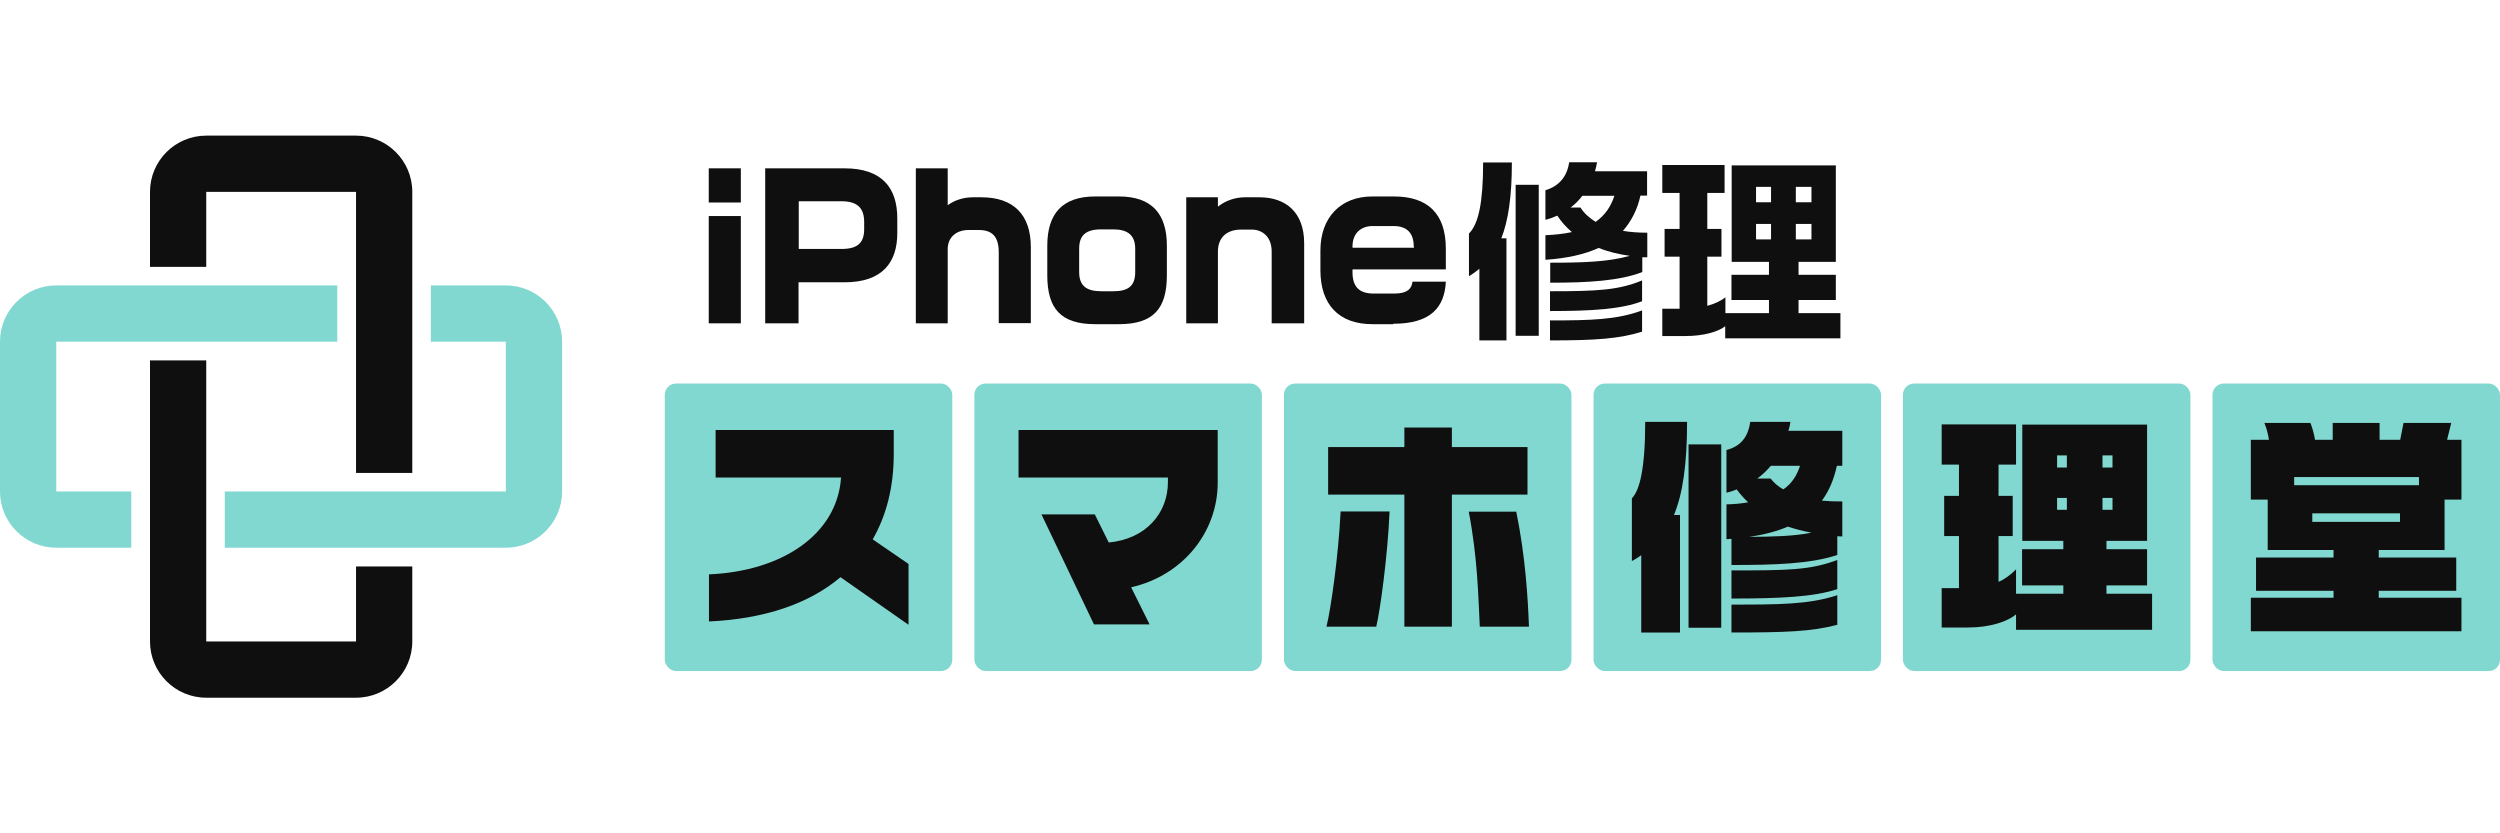
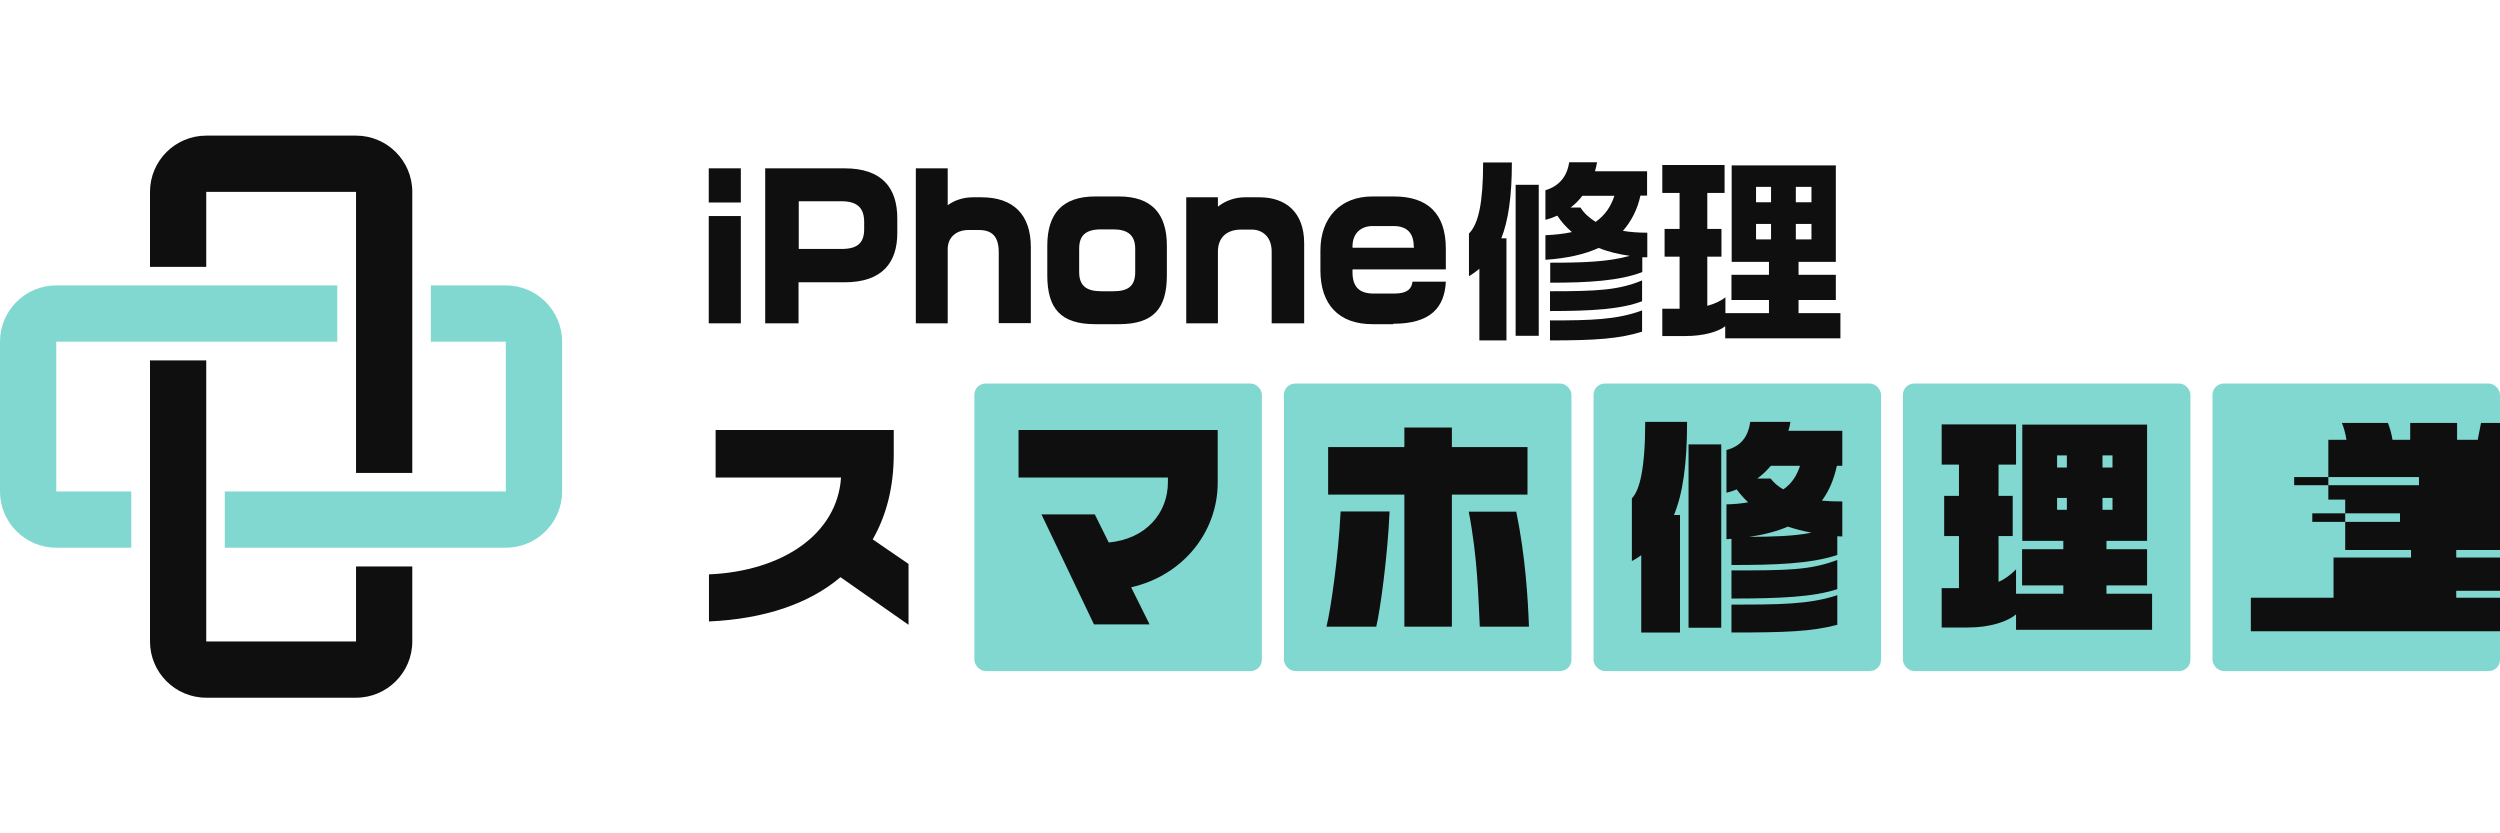
<svg xmlns="http://www.w3.org/2000/svg" id="_レイヤー_1" data-name="レイヤー_1" version="1.1" viewBox="0 0 1200 400">
  <defs>
    <style>
      .st0 {
        fill: #81d8d0;
      }

      .st1 {
        fill: #0f0f0f;
      }
    </style>
  </defs>
  <path class="st1" d="M170.9,65.1h-71.9c-14.9,0-27,12.1-27,27v36h27v-36h71.9v134.9h27V92.1c0-14.9-12.1-27-27-27Z" />
  <path class="st1" d="M170.9,271.9v36h-71.9v-134.9h-27v134.9c0,14.9,12.1,27,27,27h71.9c14.9,0,27-12.1,27-27v-36h-27Z" />
  <path class="st0" d="M242.8,137h-36v27h36v71.9H107.9v27h134.9c14.9,0,27-12.1,27-27v-71.9c0-14.9-12.1-27-27-27Z" />
  <path class="st0" d="M98.9,137H27c-14.9,0-27,12.1-27,27v71.9c0,14.9,12.1,27,27,27h36v-27H27v-71.9h134.9v-27h-63Z" />
-   <rect class="st0" x="319.1" y="184.1" width="138" height="138" rx="5.4" ry="5.4" />
  <rect class="st0" x="467.7" y="184.1" width="138" height="138" rx="5.4" ry="5.4" />
  <rect class="st0" x="616.3" y="184.1" width="138" height="138" rx="5.4" ry="5.4" />
  <rect class="st0" x="764.9" y="184.1" width="138" height="138" rx="5.4" ry="5.4" />
  <rect class="st0" x="913.4" y="184.1" width="138" height="138" rx="5.4" ry="5.4" />
  <rect class="st0" x="1062" y="184.1" width="138" height="138" rx="5.4" ry="5.4" />
  <path class="st1" d="M340.2,97.2v-16.4h15.4v16.4h-15.4ZM340.2,155.2v-51.5h15.4v51.5h-15.4Z" />
  <path class="st1" d="M405.4,135.5h-22.1v19.7h-16v-74.4h38.1c18.1,0,25.3,9.5,25.3,24v7.1c0,13.9-7,23.6-25.3,23.6ZM414.8,106.6c0-6.7-3.2-10-10.9-10h-20.5v22.9h20.5c7.6,0,10.9-2.8,10.9-9.5v-3.4Z" />
  <path class="st1" d="M479.4,155.2v-34.1c0-7.7-3.3-10.7-9.6-10.7h-4.9c-6.3,0-10,3.9-10,9.1v35.7h-15.3v-74.4h15.3v17.7c3.3-2.4,7.5-3.8,12.1-3.8h4.1c15.3,0,23.7,8.3,23.7,23.9v36.5h-15.4Z" />
  <path class="st1" d="M537.1,155.6h-11.4c-16.5,0-23-7.4-23-23.5v-14.2c0-15.3,7.2-23.6,23-23.6h11.4c15.7,0,23,8.3,23,23.6v14.2c0,16-6.4,23.5-23,23.5ZM544.9,119.4c0-6.5-3.6-9.3-10.5-9.3h-5.8c-7.6,0-10.6,3-10.6,9.3v11.2c0,6.5,3.4,9.2,10.6,9.2h5.8c7,0,10.5-2.4,10.5-9.2v-11.2Z" />
  <path class="st1" d="M610.4,155.2v-34.5c0-7-4.4-10.5-9.6-10.5h-5c-7.1,0-11.2,3.9-11.2,10.6v34.4h-15.2v-60.5h15.2v4.5c3.6-2.9,8.3-4.5,12.9-4.5h7c12.7,0,21.5,7.2,21.5,22.1v38.4h-15.5Z" />
  <path class="st1" d="M668.7,155.6h-10c-16.2,0-24.9-9.6-24.9-25.8v-9.6c0-15.7,9.6-25.9,24.9-25.9h10.4c16,0,24.9,8,24.9,25.1v9.9h-44.8v1.4c0,7.4,3.7,10.2,10.1,10.2h10.1c5.8,0,8.2-2.1,8.6-5.7h16c-.6,12.1-7,20.2-25.2,20.2ZM678.6,118.4c0-6.6-3.3-9.9-9.7-9.9h-10c-5.8,0-9.7,3.6-9.7,9.8v.6h29.5v-.6Z" />
  <path class="st1" d="M720.6,114.4h2.5v49h-13v-34.4c-1.5,1.3-3.2,2.5-5,3.6v-20.5c4.5-4.5,6.8-14.5,6.8-34.1h13.8c0,16.3-1.7,27.9-5.1,36.5ZM727.5,161.2v-72.5h11.1v72.5h-11.1ZM788.3,123.4v7.2c-11,4.2-25.7,5.1-44.2,5.1v-9.6c15.9,0,28-.4,38.2-3.3-5.6-.8-10.6-2-14.9-3.8-6.6,3-15,5-25.6,5.7v-11.8c4.8-.2,9-.7,12.7-1.5-2.8-2.4-5.1-5-7-7.9-1.8.8-3.6,1.5-5.7,2v-14.2c6.4-1.9,10.4-6.4,11.4-13.4h13.4c-.3,1.5-.6,2.9-1,4.3h25v11.7h-3.2c-1.4,6.5-4.2,12.1-8.4,16.9,3.4.6,7.4.9,11.7.9v11.8c-.7,0-1.6,0-2.3,0ZM744,149.4v-9.6c22.6,0,32.9-.5,44.2-5.2v10c-10,3.8-23.9,4.7-44.2,4.7ZM744,163.4v-9.6c19.7,0,32-.3,44.2-4.8v10.2c-10.9,3.4-22.2,4.2-44.2,4.2ZM759.6,93.9c-1.6,2.1-3.5,4.1-5.7,5.7h4.7c1.8,2.8,4.3,5,7.3,6.9,4.7-3.3,7.4-7.6,9-12.5h-15.4Z" />
  <path class="st1" d="M828.1,162.4v-5.8c-3.4,2.7-10.6,4.7-19,4.7h-11.2v-13.1h8.3v-25h-7.2v-13.3h7.2v-17.3h-8.3v-13.4h29.9v13.4h-8.3v17.3h6.8v13.3h-6.8v23.6c3.3-.9,6.5-2.3,8.7-4.1v7.6h20.9v-6.3h-18v-12.1h18v-6.2h-17.9v-46.3h50v46.3h-17.9v6.2h17.9v12.1h-17.9v6.3h20.1v12.1h-55.2ZM850.1,89.7h-7.2v7.4h7.2v-7.4ZM850.1,107.5h-7.2v7.4h7.2v-7.4ZM869.5,89.7h-7.5v7.4h7.5v-7.4ZM869.5,107.5h-7.5v7.4h7.5v-7.4Z" />
  <path class="st1" d="M403.5,277c-15.1,12.8-36.6,20.1-63.2,21.3v-22.6c35-1.5,61.6-19.1,63.4-46.5h-60.2v-22.8h85.5v11.7c0,15.6-3.5,29.3-10.1,40.8l17.2,11.8v29.2l-32.6-22.8Z" />
  <path class="st1" d="M543,282l8.8,17.7h-26.7l-25.2-52.8h25.6l6.7,13.5c17.9-1.7,28.4-14.1,28.4-29v-2.2h-71.7v-22.8h95.6v25.3c0,23.1-16,44.3-41.5,50.2Z" />
  <path class="st1" d="M660.6,300.8h-23.9c2.1-8.4,5.7-33.4,6.8-55.3h23.5c-.9,21.4-4.6,48.1-6.4,55.3ZM696.9,237.4v63.4h-22.8v-63.4h-36.6v-22.8h36.6v-9.4h22.8v9.4h36.3v22.8h-36.3ZM710.3,300.8c-.7-13.8-1-32.9-5.3-55.2h22.8c4.4,21.4,5.6,41.6,6.1,55.2h-23.5Z" />
  <path class="st1" d="M803.5,247.2h2.9v56.4h-18.6v-37.1c-1.4,1-2.9,2-4.5,2.8v-30.1c3.6-3.7,6.4-13.6,6.4-36.7h20.1c0,20.5-2.1,34.6-6.3,44.7ZM810.5,301.3v-88h15.7v88h-15.7ZM881.9,257.4v9c-13,4.3-30.2,4.8-50.8,4.8v-12.6c-.8.1-1.5.2-2.4.2v-16.7c3.8-.1,7.3-.4,10.4-1-2.1-2-3.8-3.9-5.5-6.2-1.5.7-3.2,1.2-4.9,1.6v-20.5c6.6-1.7,10.4-6,11.4-13.5h19.3c-.2,1.4-.5,2.9-1,4.3h25.9v16.8h-2.6c-1.4,6.3-3.6,11.9-7.2,16.7,3.1.3,6.2.4,9.8.4v16.8c-.9,0-1.6-.1-2.5-.1ZM831.1,287.2v-13.4c27.1,0,37.7-.1,50.8-5v14c-11.2,3.7-27.1,4.5-50.8,4.5ZM831.1,303.6v-13.4c22.6,0,37.1,0,50.8-4.5v14.2c-12.4,3.3-25,3.7-50.8,3.7ZM858.1,252.8c-5.1,2.2-11.1,3.8-18.4,4.9,11.6-.1,21.1-.3,29.8-2-4-.8-7.7-1.7-11.3-2.9ZM850,223.6c-2,2.3-4,4.3-6.5,6.1h6.4c1.6,2.1,3.6,3.8,6.1,5.2,4.3-2.9,6.6-7,8-11.3h-14Z" />
  <path class="st1" d="M967.7,302.4v-7.5c-4,3.4-12.4,6.3-23,6.3h-12.7v-18.9h8.3v-25h-7.1v-19.3h7.1v-15h-8.3v-19.3h35.7v19.3h-8.4v15h6.8v19.3h-6.8v22c3.2-1.4,5.9-3.5,8.4-6v11.7h22.7v-4h-19.8v-17.4h19.8v-4h-19.7v-55.8h59.9v55.8h-19.5v4h19.5v17.4h-19.5v4h21.9v17.3h-65.3ZM992.1,218.6h-4.7v5.8h4.7v-5.8ZM992.1,239h-4.7v5.7h4.7v-5.7ZM1014,218.6h-4.8v5.8h4.8v-5.8ZM1014,239h-4.8v5.7h4.8v-5.7Z" />
-   <path class="st1" d="M1080.4,303v-16.1h39.7v-3.3h-37.2v-16h37.2v-3.6h-31.6v-24.2h-8.1v-28.7h8.7c-.5-3.2-1.2-5.6-2.2-8.1h22.1c1,2.6,1.7,5,2.2,8.1h8.5v-8.1h22.5v8.1h9.9l1.6-8.1h22.9l-2,8.1h6.9v28.7h-8.1v24.2h-31.6v3.6h37.2v16h-37.2v3.3h39.7v16.1h-101.1ZM1161.1,229h-59.9v3.9h59.9v-3.9ZM1152,246.4h-42.1v4.1h42.1v-4.1Z" />
+   <path class="st1" d="M1080.4,303v-16.1h39.7v-3.3v-16h37.2v-3.6h-31.6v-24.2h-8.1v-28.7h8.7c-.5-3.2-1.2-5.6-2.2-8.1h22.1c1,2.6,1.7,5,2.2,8.1h8.5v-8.1h22.5v8.1h9.9l1.6-8.1h22.9l-2,8.1h6.9v28.7h-8.1v24.2h-31.6v3.6h37.2v16h-37.2v3.3h39.7v16.1h-101.1ZM1161.1,229h-59.9v3.9h59.9v-3.9ZM1152,246.4h-42.1v4.1h42.1v-4.1Z" />
</svg>